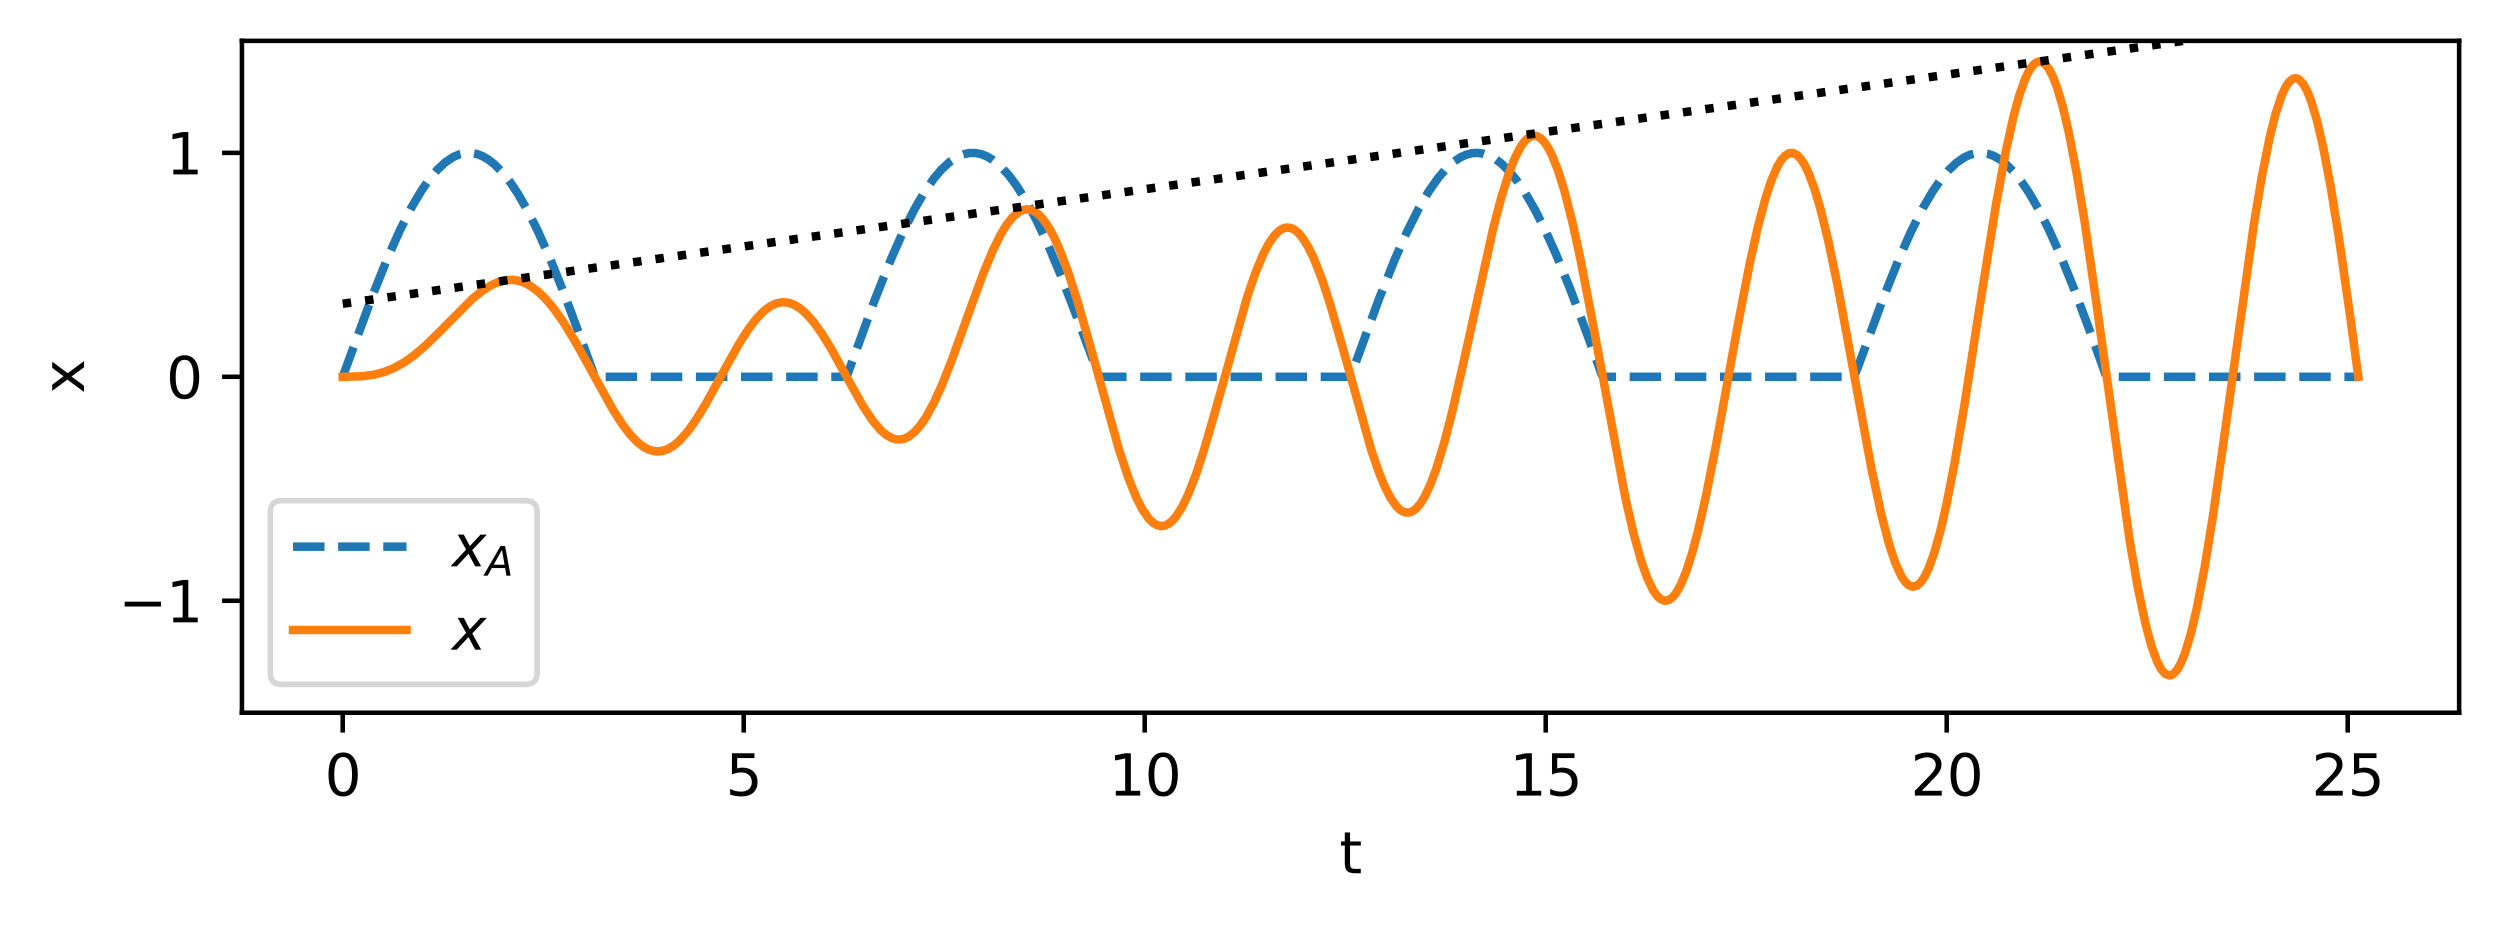
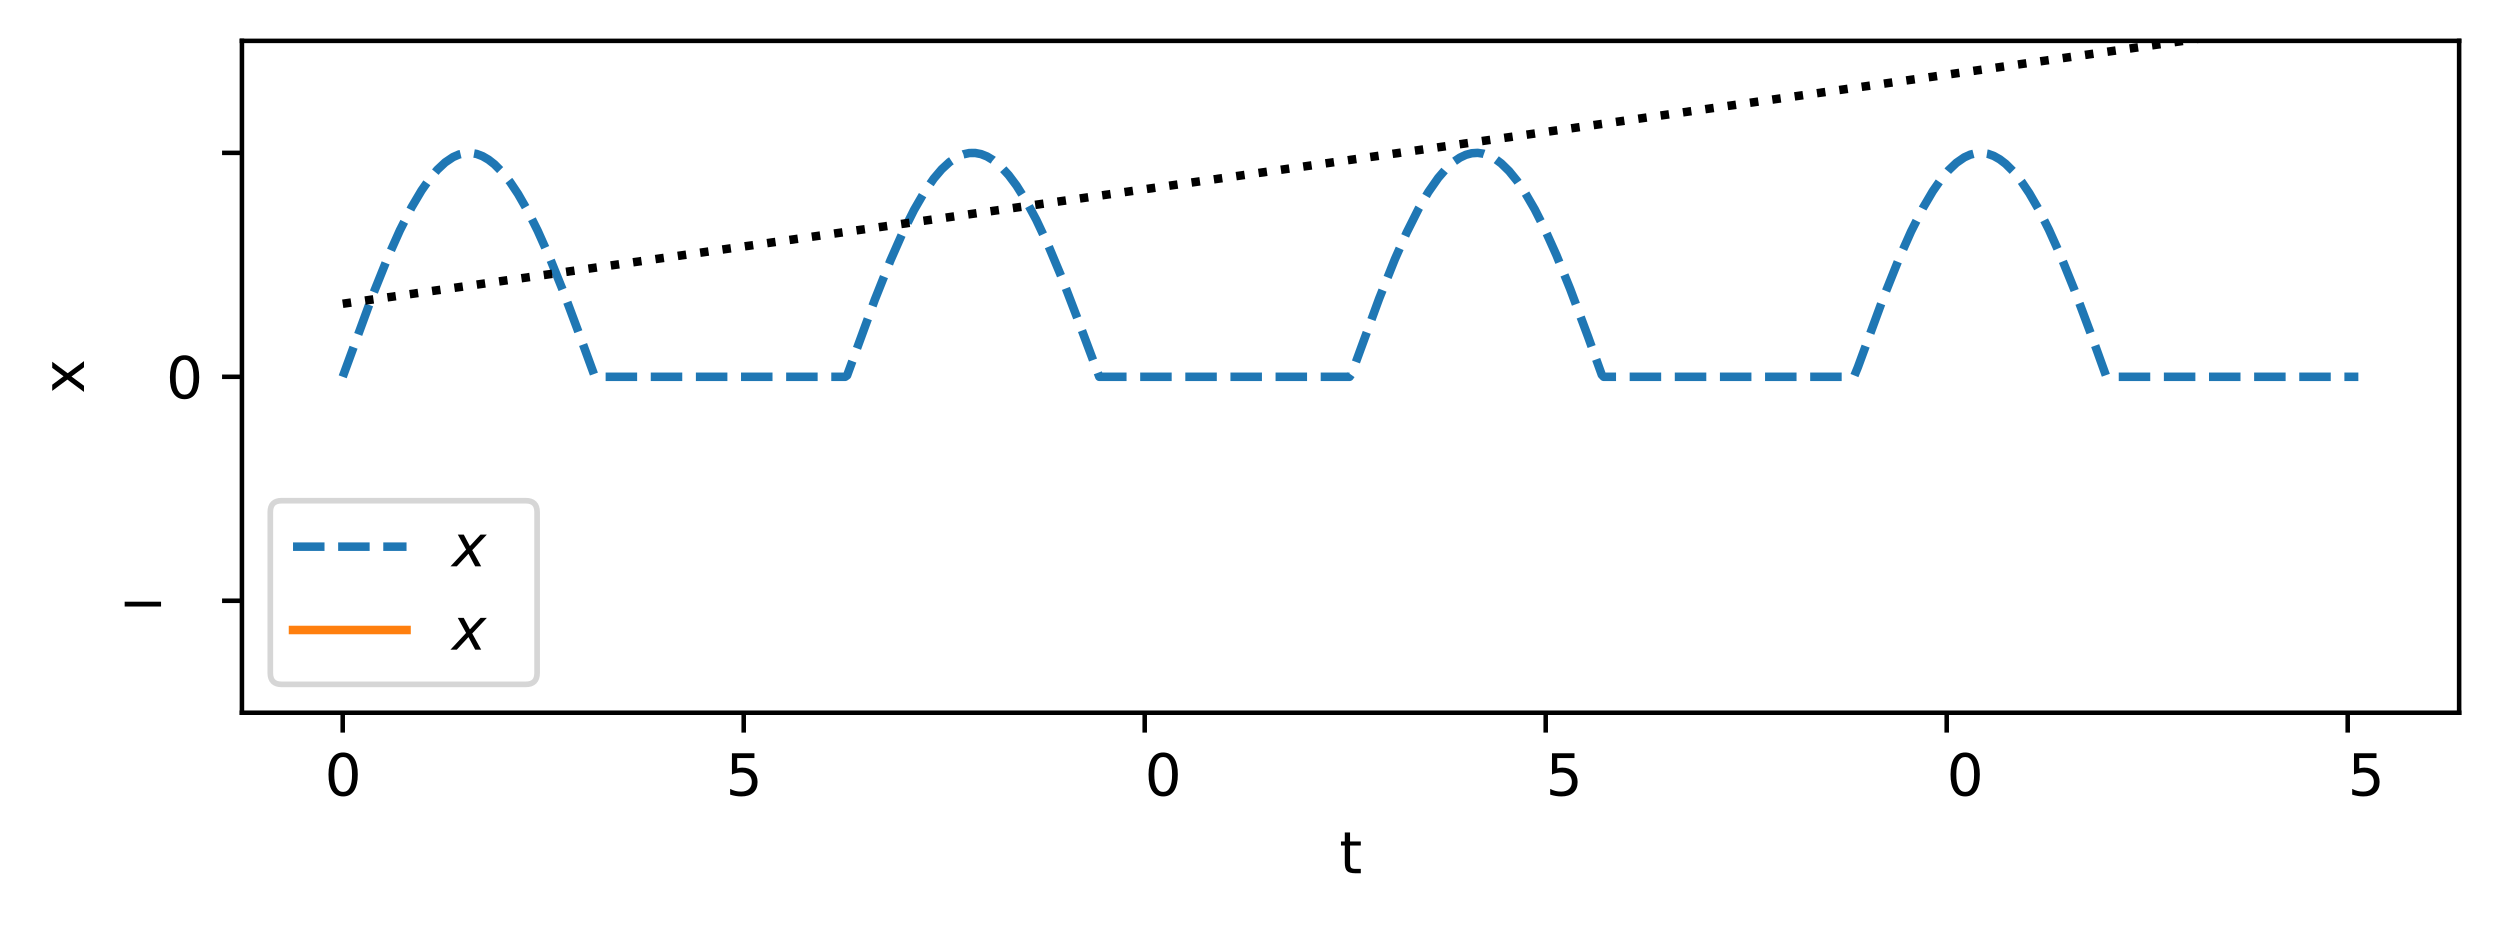
<svg xmlns="http://www.w3.org/2000/svg" xmlns:xlink="http://www.w3.org/1999/xlink" width="440.42pt" height="163.12pt" viewBox="0 0 440.42 163.12" version="1.1">
  <defs>
    <style type="text/css">*{stroke-linejoin: round; stroke-linecap: butt}</style>
  </defs>
  <g id="figure_1">
    <g id="patch_1">
      <path d="M 0 163.12  L 440.42 163.12  L 440.42 0  L 0 0  z " style="fill: #ffffff" />
    </g>
    <g id="axes_1">
      <g id="patch_2">
        <path d="M 42.62 125.564  L 433.22 125.564  L 433.22 7.2  L 42.62 7.2  z " style="fill: #ffffff" />
      </g>
      <g id="matplotlib.axis_1">
        <g id="xtick_1">
          <g id="line2d_1">
            <defs>
              <path id="med27fee0e4" d="M 0 0  L 0 3.5  " style="stroke: #000000; stroke-width: 0.8" />
            </defs>
            <g>
              <use xlink:href="#med27fee0e4" x="60.375" y="125.564" style="stroke: #000000; stroke-width: 0.8" />
            </g>
          </g>
          <g id="text_1">
            <g transform="translate(57.194 140.162) scale(0.1 -0.1)">
              <defs>
                <path id="DejaVuSans-30" d="M 2034 4250  Q 1547 4250 1301 3770  Q 1056 3291 1056 2328  Q 1056 1369 1301 889  Q 1547 409 2034 409  Q 2525 409 2770 889  Q 3016 1369 3016 2328  Q 3016 3291 2770 3770  Q 2525 4250 2034 4250  z M 2034 4750  Q 2819 4750 3233 4129  Q 3647 3509 3647 2328  Q 3647 1150 3233 529  Q 2819 -91 2034 -91  Q 1250 -91 836 529  Q 422 1150 422 2328  Q 422 3509 836 4129  Q 1250 4750 2034 4750  z " transform="scale(0.016)" />
              </defs>
              <use xlink:href="#DejaVuSans-30" />
            </g>
          </g>
        </g>
        <g id="xtick_2">
          <g id="line2d_2">
            <g>
              <use xlink:href="#med27fee0e4" x="131.018" y="125.564" style="stroke: #000000; stroke-width: 0.8" />
            </g>
          </g>
          <g id="text_2">
            <g transform="translate(127.837 140.162) scale(0.1 -0.1)">
              <defs>
                <path id="DejaVuSans-35" d="M 691 4666  L 3169 4666  L 3169 4134  L 1269 4134  L 1269 2991  Q 1406 3038 1543 3061  Q 1681 3084 1819 3084  Q 2600 3084 3056 2656  Q 3513 2228 3513 1497  Q 3513 744 3044 326  Q 2575 -91 1722 -91  Q 1428 -91 1123 -41  Q 819 9 494 109  L 494 744  Q 775 591 1075 516  Q 1375 441 1709 441  Q 2250 441 2565 725  Q 2881 1009 2881 1497  Q 2881 1984 2565 2268  Q 2250 2553 1709 2553  Q 1456 2553 1204 2497  Q 953 2441 691 2322  L 691 4666  z " transform="scale(0.016)" />
              </defs>
              <use xlink:href="#DejaVuSans-35" />
            </g>
          </g>
        </g>
        <g id="xtick_3">
          <g id="line2d_3">
            <g>
              <use xlink:href="#med27fee0e4" x="201.661" y="125.564" style="stroke: #000000; stroke-width: 0.8" />
            </g>
          </g>
          <g id="text_3">
            <g transform="translate(195.299 140.162) scale(0.1 -0.1)">
              <defs>
-                 <path id="DejaVuSans-31" d="M 794 531  L 1825 531  L 1825 4091  L 703 3866  L 703 4441  L 1819 4666  L 2450 4666  L 2450 531  L 3481 531  L 3481 0  L 794 0  L 794 531  z " transform="scale(0.016)" />
-               </defs>
+                 </defs>
              <use xlink:href="#DejaVuSans-31" />
              <use xlink:href="#DejaVuSans-30" transform="translate(63.623 0)" />
            </g>
          </g>
        </g>
        <g id="xtick_4">
          <g id="line2d_4">
            <g>
              <use xlink:href="#med27fee0e4" x="272.304" y="125.564" style="stroke: #000000; stroke-width: 0.8" />
            </g>
          </g>
          <g id="text_4">
            <g transform="translate(265.942 140.162) scale(0.1 -0.1)">
              <use xlink:href="#DejaVuSans-31" />
              <use xlink:href="#DejaVuSans-35" transform="translate(63.623 0)" />
            </g>
          </g>
        </g>
        <g id="xtick_5">
          <g id="line2d_5">
            <g>
              <use xlink:href="#med27fee0e4" x="342.947" y="125.564" style="stroke: #000000; stroke-width: 0.8" />
            </g>
          </g>
          <g id="text_5">
            <g transform="translate(336.585 140.162) scale(0.1 -0.1)">
              <defs>
-                 <path id="DejaVuSans-32" d="M 1228 531  L 3431 531  L 3431 0  L 469 0  L 469 531  Q 828 903 1448 1529  Q 2069 2156 2228 2338  Q 2531 2678 2651 2914  Q 2772 3150 2772 3378  Q 2772 3750 2511 3984  Q 2250 4219 1831 4219  Q 1534 4219 1204 4116  Q 875 4013 500 3803  L 500 4441  Q 881 4594 1212 4672  Q 1544 4750 1819 4750  Q 2544 4750 2975 4387  Q 3406 4025 3406 3419  Q 3406 3131 3298 2873  Q 3191 2616 2906 2266  Q 2828 2175 2409 1742  Q 1991 1309 1228 531  z " transform="scale(0.016)" />
-               </defs>
+                 </defs>
              <use xlink:href="#DejaVuSans-32" />
              <use xlink:href="#DejaVuSans-30" transform="translate(63.623 0)" />
            </g>
          </g>
        </g>
        <g id="xtick_6">
          <g id="line2d_6">
            <g>
              <use xlink:href="#med27fee0e4" x="413.59" y="125.564" style="stroke: #000000; stroke-width: 0.8" />
            </g>
          </g>
          <g id="text_6">
            <g transform="translate(407.228 140.162) scale(0.1 -0.1)">
              <use xlink:href="#DejaVuSans-32" />
              <use xlink:href="#DejaVuSans-35" transform="translate(63.623 0)" />
            </g>
          </g>
        </g>
        <g id="text_7">
          <g transform="translate(235.96 153.84) scale(0.1 -0.1)">
            <defs>
              <path id="DejaVuSans-74" d="M 1172 4494  L 1172 3500  L 2356 3500  L 2356 3053  L 1172 3053  L 1172 1153  Q 1172 725 1289 603  Q 1406 481 1766 481  L 2356 481  L 2356 0  L 1766 0  Q 1100 0 847 248  Q 594 497 594 1153  L 594 3053  L 172 3053  L 172 3500  L 594 3500  L 594 4494  L 1172 4494  z " transform="scale(0.016)" />
            </defs>
            <use xlink:href="#DejaVuSans-74" />
          </g>
        </g>
      </g>
      <g id="matplotlib.axis_2">
        <g id="ytick_1">
          <g id="line2d_7">
            <defs>
              <path id="m9310376760" d="M 0 0  L -3.5 0  " style="stroke: #000000; stroke-width: 0.8" />
            </defs>
            <g>
              <use xlink:href="#m9310376760" x="42.62" y="105.836" style="stroke: #000000; stroke-width: 0.8" />
            </g>
          </g>
          <g id="text_8">
            <g transform="translate(20.878 109.636) scale(0.1 -0.1)">
              <defs>
                <path id="DejaVuSans-2212" d="M 678 2272  L 4684 2272  L 4684 1741  L 678 1741  L 678 2272  z " transform="scale(0.016)" />
              </defs>
              <use xlink:href="#DejaVuSans-2212" />
              <use xlink:href="#DejaVuSans-31" transform="translate(83.789 0)" />
            </g>
          </g>
        </g>
        <g id="ytick_2">
          <g id="line2d_8">
            <g>
              <use xlink:href="#m9310376760" x="42.62" y="66.382" style="stroke: #000000; stroke-width: 0.8" />
            </g>
          </g>
          <g id="text_9">
            <g transform="translate(29.258 70.181) scale(0.1 -0.1)">
              <use xlink:href="#DejaVuSans-30" />
            </g>
          </g>
        </g>
        <g id="ytick_3">
          <g id="line2d_9">
            <g>
              <use xlink:href="#m9310376760" x="42.62" y="26.927" style="stroke: #000000; stroke-width: 0.8" />
            </g>
          </g>
          <g id="text_10">
            <g transform="translate(29.258 30.726) scale(0.1 -0.1)">
              <use xlink:href="#DejaVuSans-31" />
            </g>
          </g>
        </g>
        <g id="text_11">
          <g transform="translate(14.798 69.341) rotate(-90) scale(0.1 -0.1)">
            <defs>
              <path id="DejaVuSans-78" d="M 3513 3500  L 2247 1797  L 3578 0  L 2900 0  L 1881 1375  L 863 0  L 184 0  L 1544 1831  L 300 3500  L 978 3500  L 1906 2253  L 2834 3500  L 3513 3500  z " transform="scale(0.016)" />
            </defs>
            <use xlink:href="#DejaVuSans-78" />
          </g>
        </g>
      </g>
      <g id="line2d_10">
        <path d="M 60.375 66.382  L 65.581 52.169  L 68.358 45.255  L 70.441 40.59  L 72.524 36.485  L 74.259 33.556  L 75.648 31.566  L 77.036 29.913  L 78.424 28.612  L 79.813 27.675  L 80.854 27.217  L 81.896 26.972  L 82.937 26.941  L 83.978 27.124  L 85.019 27.52  L 86.061 28.127  L 87.102 28.942  L 88.491 30.343  L 89.879 32.093  L 91.267 34.173  L 93.003 37.208  L 94.738 40.682  L 96.821 45.358  L 99.251 51.381  L 102.375 59.749  L 104.805 66.382  L 148.887 66.382  L 149.234 66.139  L 154.094 52.85  L 156.871 45.873  L 158.953 41.145  L 161.036 36.964  L 162.772 33.964  L 164.507 31.453  L 165.896 29.821  L 167.284 28.543  L 168.672 27.629  L 169.714 27.189  L 170.755 26.961  L 171.796 26.948  L 172.838 27.149  L 173.879 27.562  L 174.92 28.187  L 176.309 29.341  L 177.697 30.853  L 179.086 32.708  L 180.821 35.481  L 182.557 38.72  L 184.639 43.152  L 187.069 48.952  L 189.846 56.199  L 193.664 66.382  L 237.747 66.382  L 238.094 65.897  L 242.953 52.622  L 245.73 45.666  L 247.813 40.959  L 249.896 36.803  L 251.631 33.827  L 253.367 31.341  L 254.755 29.731  L 256.143 28.475  L 257.185 27.772  L 258.226 27.279  L 259.267 26.998  L 260.309 26.931  L 261.35 27.078  L 262.391 27.439  L 263.433 28.011  L 264.474 28.791  L 265.862 30.149  L 267.251 31.856  L 268.639 33.895  L 270.375 36.884  L 272.11 40.316  L 274.193 44.949  L 276.623 50.934  L 279.747 59.272  L 282.177 66.018  L 282.524 66.382  L 326.606 66.382  L 327.3 64.686  L 331.813 52.395  L 334.59 45.46  L 336.672 40.774  L 338.755 36.644  L 340.491 33.691  L 341.879 31.681  L 343.267 30.006  L 344.656 28.683  L 346.044 27.723  L 347.086 27.247  L 348.127 26.984  L 349.168 26.935  L 350.21 27.1  L 351.251 27.479  L 352.292 28.068  L 353.334 28.866  L 354.722 30.245  L 356.11 31.973  L 357.499 34.034  L 359.234 37.045  L 360.97 40.499  L 363.053 45.153  L 365.482 51.157  L 368.606 59.511  L 371.036 66.261  L 371.383 66.382  L 415.466 66.382  L 415.466 66.382  " clip-path="url(#pb7f6e1b346)" style="fill: none; stroke-dasharray: 5.55,2.4; stroke-dashoffset: 0; stroke: #1f77b4; stroke-width: 1.5" />
      </g>
      <g id="line2d_11">
-         <path d="M 60.375 66.382  L 63.846 66.286  L 65.929 65.998  L 67.664 65.537  L 69.4 64.836  L 71.135 63.875  L 72.871 62.656  L 74.953 60.888  L 77.383 58.511  L 83.284 52.582  L 85.019 51.191  L 86.408 50.312  L 87.796 49.686  L 89.185 49.349  L 90.226 49.303  L 91.267 49.445  L 92.309 49.779  L 93.35 50.308  L 94.738 51.315  L 96.127 52.655  L 97.515 54.306  L 99.251 56.757  L 101.334 60.155  L 104.11 65.171  L 107.929 72.083  L 109.664 74.794  L 111.053 76.606  L 112.441 78.025  L 113.482 78.797  L 114.524 79.299  L 115.565 79.522  L 116.606 79.46  L 117.648 79.113  L 118.689 78.491  L 119.73 77.606  L 121.119 76.052  L 122.507 74.125  L 124.243 71.307  L 127.019 66.261  L 130.143 60.644  L 131.879 57.939  L 133.267 56.132  L 134.656 54.72  L 135.697 53.954  L 136.738 53.457  L 137.78 53.24  L 138.821 53.308  L 139.862 53.66  L 140.904 54.288  L 141.945 55.178  L 143.334 56.739  L 144.722 58.671  L 146.458 61.494  L 149.234 66.543  L 152.011 71.514  L 153.747 74.131  L 155.135 75.763  L 156.177 76.652  L 157.218 77.216  L 157.912 77.399  L 158.606 77.42  L 159.3 77.275  L 159.995 76.963  L 161.036 76.179  L 162.077 75.024  L 163.119 73.512  L 164.507 70.982  L 165.896 67.939  L 167.631 63.571  L 170.408 55.856  L 173.185 48.251  L 174.92 44.076  L 176.309 41.277  L 177.35 39.573  L 178.391 38.255  L 179.433 37.359  L 180.127 37.011  L 180.821 36.868  L 181.515 36.936  L 182.21 37.217  L 182.904 37.71  L 183.598 38.415  L 184.639 39.862  L 185.681 41.758  L 186.722 44.075  L 188.11 47.756  L 189.846 53.15  L 191.929 60.446  L 197.135 79.217  L 198.871 84.416  L 200.259 87.808  L 201.3 89.816  L 202.342 91.316  L 203.036 92.018  L 203.73 92.472  L 204.424 92.674  L 205.119 92.622  L 205.813 92.317  L 206.507 91.762  L 207.201 90.962  L 208.243 89.321  L 209.284 87.182  L 210.672 83.637  L 212.061 79.428  L 214.143 72.229  L 219.697 52.366  L 221.086 48.289  L 222.474 44.909  L 223.515 42.911  L 224.557 41.422  L 225.251 40.728  L 225.945 40.282  L 226.639 40.088  L 227.334 40.147  L 228.028 40.46  L 228.722 41.023  L 229.416 41.83  L 230.458 43.483  L 231.499 45.632  L 232.887 49.188  L 234.276 53.406  L 236.358 60.613  L 241.565 79.247  L 242.953 83.288  L 243.995 85.814  L 245.036 87.83  L 246.077 89.277  L 246.772 89.903  L 247.466 90.247  L 248.16 90.3  L 248.854 90.06  L 249.548 89.525  L 250.243 88.697  L 250.937 87.58  L 251.978 85.383  L 253.019 82.595  L 254.408 78.049  L 255.796 72.705  L 257.879 63.622  L 263.086 40.092  L 264.474 34.821  L 265.862 30.404  L 266.904 27.763  L 267.945 25.77  L 268.639 24.827  L 269.334 24.207  L 270.028 23.918  L 270.722 23.966  L 271.416 24.354  L 272.11 25.081  L 272.805 26.144  L 273.499 27.536  L 274.54 30.218  L 275.581 33.573  L 276.97 38.989  L 278.358 45.32  L 280.441 56.067  L 286.342 87.713  L 287.73 93.783  L 289.119 98.799  L 290.16 101.751  L 291.201 103.935  L 291.896 104.941  L 292.59 105.575  L 293.284 105.831  L 293.978 105.706  L 294.672 105.201  L 295.367 104.322  L 296.061 103.077  L 297.102 100.55  L 298.143 97.283  L 299.185 93.344  L 300.573 87.2  L 302.309 78.424  L 306.127 57.375  L 308.21 46.602  L 309.598 40.316  L 310.986 35.034  L 312.028 31.856  L 313.069 29.425  L 313.763 28.248  L 314.458 27.439  L 315.152 27.005  L 315.846 26.952  L 316.54 27.279  L 317.234 27.983  L 317.929 29.058  L 318.623 30.493  L 319.664 33.289  L 320.705 36.803  L 322.094 42.472  L 323.829 50.823  L 326.259 63.96  L 329.73 82.762  L 331.466 90.809  L 332.854 96.073  L 333.896 99.176  L 334.937 101.464  L 335.631 102.504  L 336.325 103.139  L 337.019 103.36  L 337.714 103.16  L 338.408 102.538  L 339.102 101.498  L 339.796 100.045  L 340.838 97.119  L 341.879 93.346  L 342.92 88.8  L 344.309 81.697  L 346.044 71.518  L 349.168 51.396  L 351.598 36.233  L 353.334 26.775  L 354.722 20.491  L 355.763 16.697  L 356.805 13.792  L 357.499 12.385  L 358.193 11.421  L 358.887 10.912  L 359.234 10.831  L 359.581 10.866  L 360.276 11.286  L 360.97 12.172  L 361.664 13.519  L 362.358 15.317  L 363.4 18.83  L 364.441 23.263  L 365.829 30.461  L 367.218 38.905  L 369.3 53.261  L 375.201 95.364  L 376.59 103.379  L 377.978 109.97  L 379.019 113.823  L 380.061 116.647  L 380.755 117.927  L 381.449 118.71  L 382.143 118.987  L 382.491 118.936  L 382.838 118.757  L 383.532 118.022  L 384.226 116.788  L 384.92 115.068  L 385.962 111.613  L 387.003 107.178  L 388.391 99.907  L 389.78 91.345  L 391.862 76.813  L 397.069 39.452  L 398.458 31.145  L 399.846 24.196  L 400.887 20.037  L 401.929 16.884  L 402.623 15.375  L 403.317 14.358  L 404.011 13.843  L 404.358 13.776  L 404.705 13.835  L 405.053 14.022  L 405.747 14.773  L 406.441 16.022  L 407.135 17.757  L 408.177 21.233  L 409.218 25.688  L 410.606 32.982  L 411.995 41.561  L 414.077 56.109  L 415.466 66.382  L 415.466 66.382  " clip-path="url(#pb7f6e1b346)" style="fill: none; stroke: #ff7f0e; stroke-width: 1.5; stroke-linecap: square" />
-       </g>
+         </g>
      <g id="line2d_12">
        <path d="M 60.375 53.512  L 415.466 2.8  L 415.466 2.8  " clip-path="url(#pb7f6e1b346)" style="fill: none; stroke-dasharray: 1.5,2.475; stroke-dashoffset: 0; stroke: #000000; stroke-width: 1.5" />
      </g>
      <g id="patch_3">
        <path d="M 42.62 125.564  L 42.62 7.2  " style="fill: none; stroke: #000000; stroke-width: 0.8; stroke-linejoin: miter; stroke-linecap: square" />
      </g>
      <g id="patch_4">
        <path d="M 433.22 125.564  L 433.22 7.2  " style="fill: none; stroke: #000000; stroke-width: 0.8; stroke-linejoin: miter; stroke-linecap: square" />
      </g>
      <g id="patch_5">
        <path d="M 42.62 125.564  L 433.22 125.564  " style="fill: none; stroke: #000000; stroke-width: 0.8; stroke-linejoin: miter; stroke-linecap: square" />
      </g>
      <g id="patch_6">
        <path d="M 42.62 7.2  L 433.22 7.2  " style="fill: none; stroke: #000000; stroke-width: 0.8; stroke-linejoin: miter; stroke-linecap: square" />
      </g>
      <g id="legend_1">
        <g id="patch_7">
          <path d="M 49.62 120.564  L 92.62 120.564  Q 94.62 120.564 94.62 118.564  L 94.62 90.207  Q 94.62 88.207 92.62 88.207  L 49.62 88.207  Q 47.62 88.207 47.62 90.207  L 47.62 118.564  Q 47.62 120.564 49.62 120.564  z " style="fill: #ffffff; opacity: 0.8; stroke: #cccccc; stroke-linejoin: miter" />
        </g>
        <g id="line2d_13">
          <path d="M 51.62 96.306  L 61.62 96.306  L 71.62 96.306  " style="fill: none; stroke-dasharray: 5.55,2.4; stroke-dashoffset: 0; stroke: #1f77b4; stroke-width: 1.5" />
        </g>
        <g id="text_12">
          <g transform="translate(79.62 99.806) scale(0.1 -0.1)">
            <defs>
              <path id="DejaVuSans-Oblique-78" d="M 3841 3500  L 2234 1784  L 3219 0  L 2559 0  L 1819 1388  L 531 0  L -166 0  L 1556 1844  L 641 3500  L 1300 3500  L 1972 2234  L 3144 3500  L 3841 3500  z " transform="scale(0.016)" />
-               <path id="DejaVuSans-Oblique-41" d="M 2356 4666  L 3072 4666  L 3938 0  L 3278 0  L 3084 1197  L 984 1197  L 325 0  L -341 0  L 2356 4666  z M 2584 4044  L 1275 1722  L 2988 1722  L 2584 4044  z " transform="scale(0.016)" />
            </defs>
            <use xlink:href="#DejaVuSans-Oblique-78" transform="translate(0 0.312)" />
            <use xlink:href="#DejaVuSans-Oblique-41" transform="translate(59.18 -16.094) scale(0.7)" />
          </g>
        </g>
        <g id="line2d_14">
          <path d="M 51.62 110.984  L 61.62 110.984  L 71.62 110.984  " style="fill: none; stroke: #ff7f0e; stroke-width: 1.5; stroke-linecap: square" />
        </g>
        <g id="text_13">
          <g transform="translate(79.62 114.484) scale(0.1 -0.1)">
            <use xlink:href="#DejaVuSans-Oblique-78" transform="translate(0 0.312)" />
          </g>
        </g>
      </g>
    </g>
  </g>
  <defs>
    <clipPath id="pb7f6e1b346">
      <rect x="42.62" y="7.2" width="390.6" height="118.364" />
    </clipPath>
  </defs>
</svg>